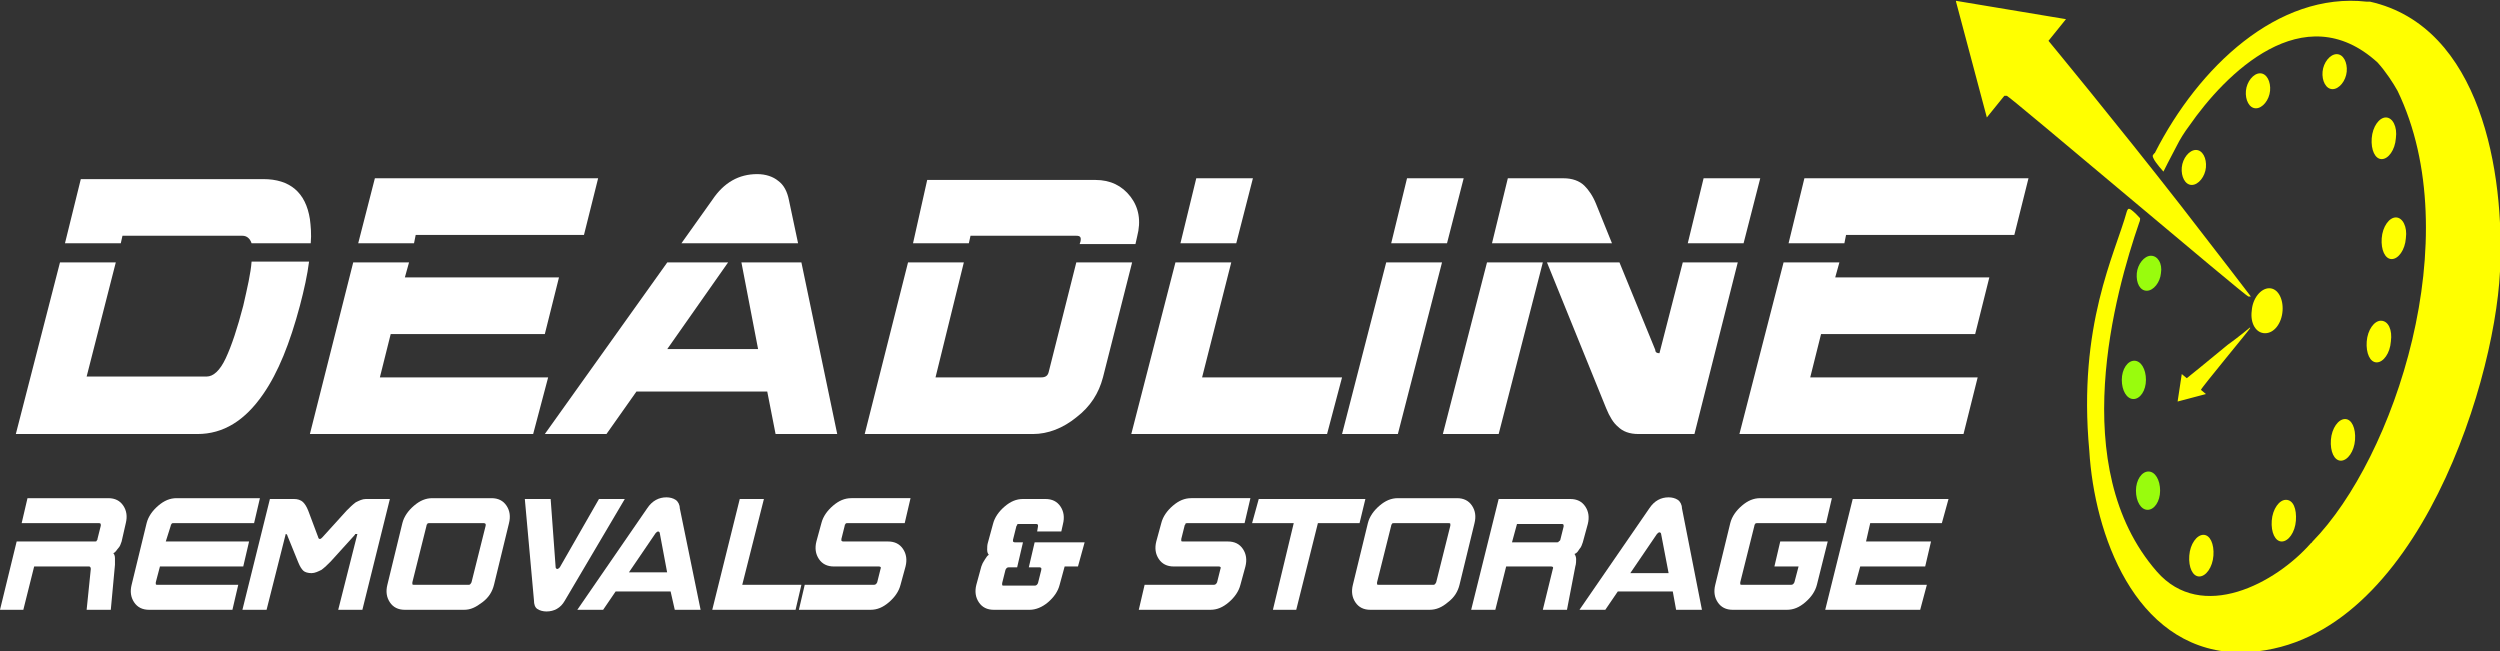
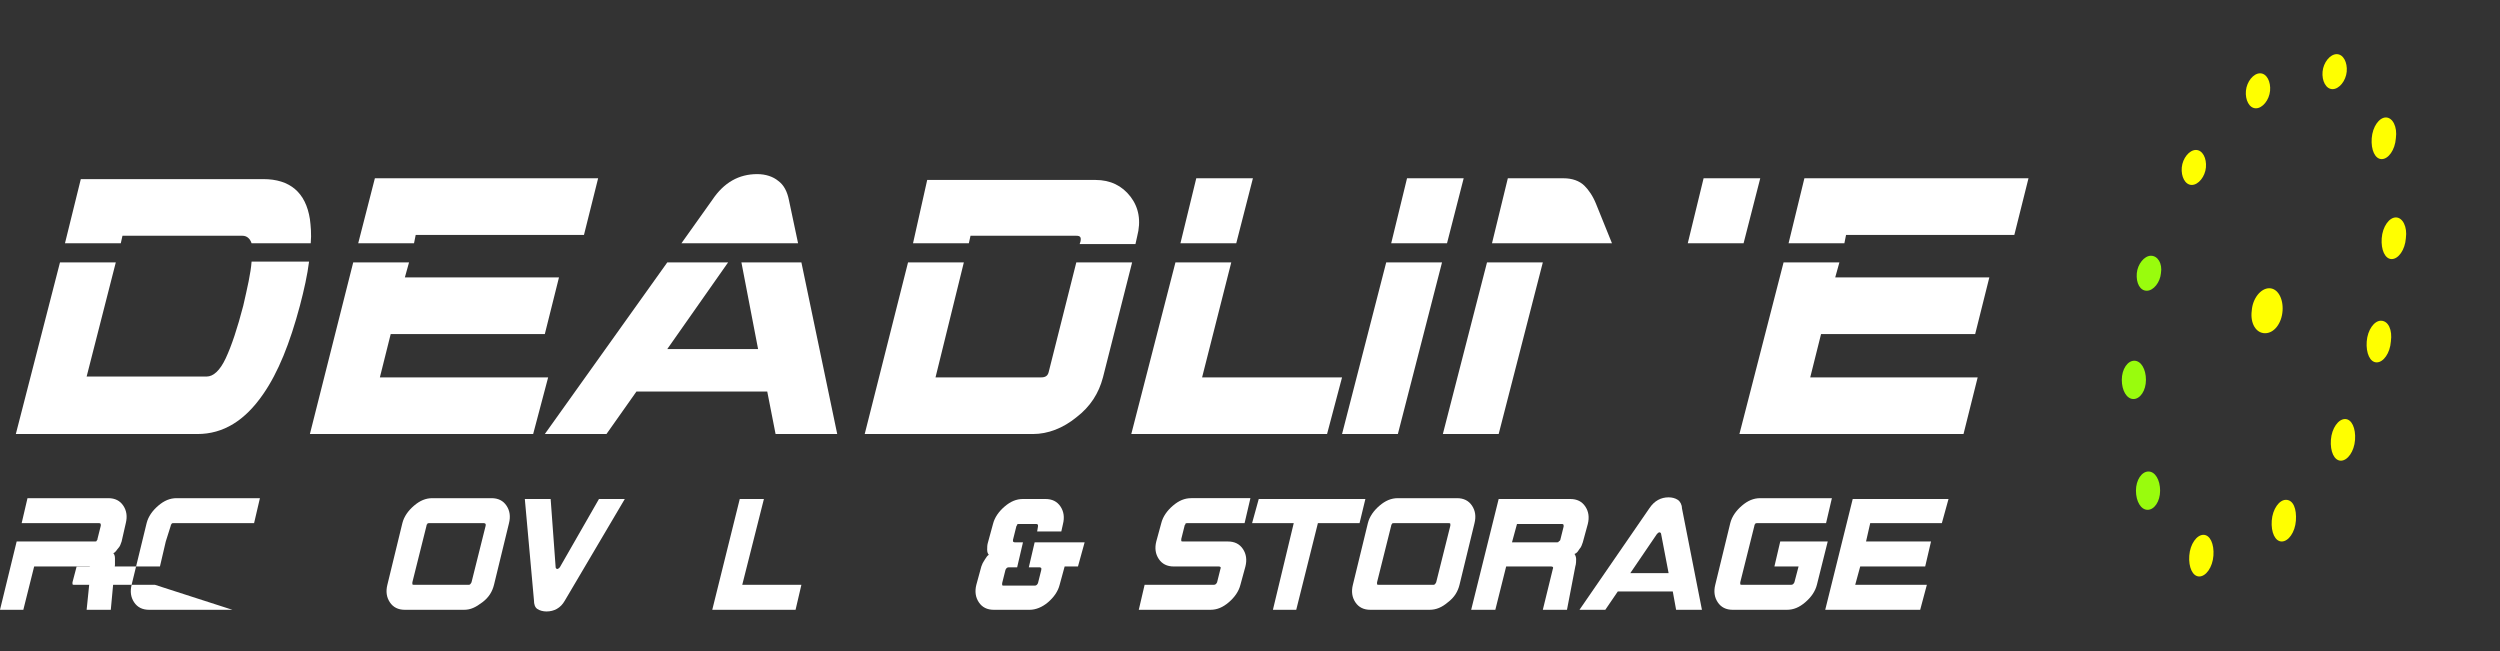
<svg xmlns="http://www.w3.org/2000/svg" version="1.1" id="Layer_1" x="0px" y="0px" viewBox="0 0 300.1 78.2" style="enable-background:new 0 0 300.1 78.2;" xml:space="preserve">
  <rect x="0" y="0" width="300.1" height="78.2" fill="#333333" stroke="none" />
  <style type="text/css">
	.st0{fill:#FFFFFF;}
	.st1{fill:#FFFF00;}
	.st2{fill:#99FC0D;}
</style>
  <path class="st0" d="M7.8,29.2h6.7l0.2-0.9h14.4c0.5,0,0.9,0.3,1.1,0.9h7.1c0.1-1.1,0-2.1-0.1-2.9c-0.5-3.2-2.4-4.8-5.6-4.8H9.7  L7.8,29.2z" />
  <polygon class="st0" points="43,29.2 49.7,29.2 49.9,28.2 70.1,28.2 71.8,21.4 45,21.4 " />
  <path class="st0" d="M81.8,29.2h14L94.7,24c-0.2-1-0.6-1.8-1.3-2.3c-0.6-0.5-1.5-0.8-2.5-0.8c-2.2,0-4,1-5.4,3.1L81.8,29.2z" />
  <path class="st0" d="M109.6,29.2h6.7l0.2-0.9h12.7c0.5,0,0.6,0.2,0.5,0.7l-0.1,0.3h6.7l0.2-0.9c0.5-1.9,0.2-3.5-0.8-4.8  s-2.4-2-4.2-2h-20.2L109.6,29.2z" />
  <polygon class="st0" points="141.7,29.2 148.4,29.2 150.4,21.4 143.6,21.4 " />
  <polygon class="st0" points="167,29.2 173.7,29.2 175.7,21.4 168.9,21.4 " />
  <path class="st0" d="M179.1,29.2h14.4l-1.9-4.7c-0.4-1-0.9-1.7-1.4-2.2c-0.6-0.6-1.5-0.9-2.5-0.9H181L179.1,29.2z" />
  <polygon class="st0" points="202.6,29.2 209.3,29.2 211.3,21.4 204.5,21.4 " />
  <polygon class="st0" points="214.7,29.2 221.4,29.2 221.6,28.2 241.8,28.2 243.5,21.4 216.6,21.4 " />
  <path class="st0" d="M13.9,31.5H7.2L1.9,52.1h21.8c3.1,0,5.7-1.6,7.9-4.8c1.8-2.6,3.2-6.1,4.4-10.6c0.5-1.9,0.9-3.7,1.1-5.3h-6.9  c-0.1,1.4-0.5,3.1-1,5.3c-0.7,2.7-1.4,4.8-2.1,6.3s-1.5,2.2-2.3,2.2H10.4L13.9,31.5z" />
  <polygon class="st0" points="49.1,31.5 42.4,31.5 37.2,52.1 64,52.1 65.8,45.3 45.6,45.3 46.9,40.1 65.4,40.1 67.1,33.3 48.6,33.3   " />
  <polygon class="st0" points="87.4,31.5 80.1,31.5 65.4,52.1 72.8,52.1 76.4,47 92.1,47 93.1,52.1 100.5,52.1 96.2,31.5 89,31.5   91,41.9 80.1,41.9 " />
  <path class="st0" d="M115.7,31.5H109l-5.2,20.6H124c1.8,0,3.6-0.7,5.2-2c1.7-1.3,2.7-2.9,3.2-4.8l3.5-13.8h-6.7l-3.3,13.1  c-0.1,0.5-0.4,0.7-0.9,0.7h-12.7L115.7,31.5z" />
  <polygon class="st0" points="147.8,31.5 141.1,31.5 135.8,52.1 159.3,52.1 161.1,45.3 144.3,45.3 " />
  <polygon class="st0" points="173.1,31.5 166.4,31.5 161.1,52.1 167.8,52.1 " />
  <polygon class="st0" points="185.2,31.5 178.5,31.5 173.2,52.1 179.9,52.1 " />
-   <path class="st0" d="M194.4,31.5h-8.7l0,0l7.1,17.5c0.4,1,0.9,1.8,1.4,2.2c0.6,0.6,1.4,0.9,2.5,0.9h6.7l5.2-20.6H202l-2.8,10.9  c-0.3,0-0.5-0.1-0.5-0.4L194.4,31.5z" />
  <polygon class="st0" points="220.8,31.5 214.1,31.5 208.8,52.1 235.7,52.1 237.4,45.3 217.3,45.3 218.6,40.1 237.1,40.1 238.8,33.3   220.3,33.3 " />
  <path class="st1" d="M272.4,34.6c-1,0-2,1.2-2.1,2.7c-0.2,1.5,0.5,2.7,1.6,2.7s2-1.2,2.1-2.7S273.4,34.6,272.4,34.6z" />
  <path class="st2" d="M258.2,30.7c-0.8,0-1.6,1-1.7,2.1c-0.1,1.2,0.4,2.1,1.2,2.1c0.8,0,1.6-1,1.7-2.1  C259.6,31.6,259,30.7,258.2,30.7z" />
  <path class="st1" d="M263.6,18c-0.8,0-1.6,1-1.7,2.1s0.4,2.1,1.2,2.1s1.6-1,1.7-2.1S264.4,18,263.6,18z" />
  <path class="st1" d="M271.3,8.8c-0.8,0-1.6,1-1.7,2.1s0.4,2.1,1.2,2.1c0.8,0,1.6-1,1.7-2.1S272.1,8.8,271.3,8.8z" />
  <path class="st1" d="M280.5,6.5c-0.8,0-1.6,1-1.7,2.1s0.4,2.1,1.2,2.1s1.6-1,1.7-2.1S281.3,6.5,280.5,6.5z" />
  <path class="st1" d="M286.4,14.1c-0.8,0-1.6,1.1-1.7,2.5s0.4,2.5,1.2,2.5s1.6-1.1,1.7-2.5C287.8,15.2,287.2,14.1,286.4,14.1z" />
  <path class="st1" d="M287.6,26.1c-0.8,0-1.6,1.1-1.7,2.5s0.4,2.5,1.2,2.5s1.6-1.1,1.7-2.5C289,27.2,288.4,26.1,287.6,26.1z" />
  <path class="st1" d="M285.8,38.5c-0.8,0-1.6,1.1-1.7,2.5s0.4,2.5,1.2,2.5s1.6-1.1,1.7-2.5C287.2,39.6,286.7,38.5,285.8,38.5z" />
  <path class="st1" d="M281.5,50.3c-0.8,0-1.6,1.1-1.7,2.5s0.4,2.5,1.2,2.5c0.8,0,1.6-1.1,1.7-2.5S282.3,50.3,281.5,50.3z" />
  <path class="st1" d="M274.4,60c-0.8,0-1.6,1.1-1.7,2.5s0.4,2.5,1.2,2.5s1.6-1.1,1.7-2.5S275.3,60,274.4,60z" />
  <path class="st1" d="M264.5,64.2c-0.8,0-1.6,1.1-1.7,2.5s0.4,2.5,1.2,2.5s1.6-1.1,1.7-2.5C265.8,65.3,265.3,64.2,264.5,64.2z" />
  <path class="st2" d="M257.9,56.6c-0.8,0-1.5,1-1.5,2.3s0.6,2.3,1.4,2.3s1.5-1,1.5-2.3S258.7,56.6,257.9,56.6z" />
  <path class="st2" d="M256.2,43.3c-0.8,0-1.5,1-1.5,2.3s0.6,2.3,1.4,2.3s1.5-1,1.5-2.3S257,43.3,256.2,43.3z" />
-   <path class="st1" d="M264.2,46.8L264.2,46.8c0-0.2,5.9-7.3,5.9-7.4v-0.1c0,0-1.3,1.1-2.7,2.1c-2.4,2-4.9,4-4.9,4l-0.6-0.5l-0.5,3.3  l0,0l3.4-0.9L264.2,46.8z M285.4,7.5c1,1.1,1.9,2.5,2.4,3.4c8.5,17.6-0.4,44.1-10.2,54.1c-0.1,0.1-0.1,0.2-0.2,0.2  c-4.2,4.8-13.1,9.6-18.5,3.4c-10.9-12.5-5-33.5-2.1-41.9c0.1-0.2,0.1-0.4,0.1-0.5c0,0-0.7-0.8-1.2-1.1c-0.2-0.1-0.3,0-0.4,0.3  c-1.4,5.1-5.9,13.6-4.5,28.7c0.6,10,5.4,23.5,17.3,24.2h0.1c20.9,0.6,31.2-31.4,31.9-45.7c0.6-11.9-2.3-29.4-15.6-32.4  c-0.1,0-0.3,0-0.4,0c-10.7-1.2-20.2,7.9-25.4,18.1c0,0.1-0.1,0.1-0.1,0.1c-0.1,0.2-0.3,0.2-0.1,0.6c0.2,0.5,1.2,1.6,1.2,1.6  s0.9-1.8,1.6-3.1c0.4-0.8,0.9-1.6,1.5-2.4C267.1,8.9,276.5-0.6,285.4,7.5z M240.6,11.5c0.1,0,0.2,0,0.3,0c0.4,0.1,28.7,24.1,29,24.1  c0.1,0,0.3,0,0.3,0s-4.2-5.5-8.4-10.9c-7.8-10-15.9-19.8-15.9-19.8l2.1-2.6l-13.2-2.2v0.1l3.7,13.9L240.6,11.5z" />
  <path class="st0" d="M13.3,73.2h-2.9l0.5-4.9c0-0.2-0.1-0.3-0.2-0.3H4.1l-1.3,5.2H0L2,65h9.4c0.1,0,0.2,0,0.2-0.1  c0.1-0.1,0.1-0.1,0.1-0.2l0.4-1.6c0-0.2,0-0.3-0.2-0.3H2.6l0.7-3H13c0.8,0,1.4,0.3,1.8,0.9c0.4,0.6,0.5,1.3,0.3,2.1L14.6,65  c-0.1,0.3-0.2,0.6-0.4,0.8s-0.3,0.5-0.6,0.6c0.1,0.1,0.2,0.3,0.2,0.6c0,0.2,0,0.5,0,0.8L13.3,73.2z" />
-   <path class="st0" d="M27.9,73.2h-10c-0.8,0-1.4-0.3-1.8-0.9s-0.5-1.3-0.3-2.1l1.8-7.4c0.2-0.8,0.7-1.5,1.4-2.1  c0.7-0.6,1.4-0.9,2.2-0.9h10l-0.7,3h-9.7c-0.1,0-0.2,0-0.2,0.1c-0.1,0.1-0.1,0.1-0.1,0.2L19.9,65h10l-0.7,3h-10l-0.5,1.9  c0,0.1,0,0.2,0,0.2c0,0.1,0.1,0.1,0.2,0.1h9.7L27.9,73.2z" />
-   <path class="st0" d="M43.5,73.2h-2.9l2.3-9.1c0,0-0.1,0-0.2,0c-0.1,0-0.1,0.1-0.1,0.1l-2.9,3.2c-0.4,0.4-0.7,0.7-1.1,1  c-0.4,0.2-0.8,0.4-1.2,0.4s-0.8-0.1-1-0.3c-0.2-0.2-0.4-0.5-0.6-1l-1.3-3.2c0-0.1-0.1-0.2-0.2-0.2L32,73.2h-2.9l3.3-13.3h2.9  c0.4,0,0.8,0.1,1.1,0.4c0.2,0.2,0.4,0.5,0.6,1l1.2,3.2c0,0.1,0.1,0.2,0.2,0.2c0.1,0,0.2-0.1,0.3-0.2l2.9-3.2c0.4-0.4,0.7-0.7,1.1-1  c0.4-0.2,0.8-0.4,1.2-0.4h2.9L43.5,73.2z" />
+   <path class="st0" d="M27.9,73.2h-10c-0.8,0-1.4-0.3-1.8-0.9s-0.5-1.3-0.3-2.1l1.8-7.4c0.2-0.8,0.7-1.5,1.4-2.1  c0.7-0.6,1.4-0.9,2.2-0.9h10l-0.7,3h-9.7c-0.1,0-0.2,0-0.2,0.1c-0.1,0.1-0.1,0.1-0.1,0.2L19.9,65l-0.7,3h-10l-0.5,1.9  c0,0.1,0,0.2,0,0.2c0,0.1,0.1,0.1,0.2,0.1h9.7L27.9,73.2z" />
  <path class="st0" d="M56.6,69.9l1.7-6.8c0-0.1,0-0.2,0-0.2s-0.1-0.1-0.2-0.1h-6.6c-0.1,0-0.2,0-0.2,0.1c-0.1,0.1-0.1,0.1-0.1,0.2  l-1.7,6.8c0,0.1,0,0.2,0,0.2c0,0.1,0.1,0.1,0.2,0.1h6.6C56.4,70.2,56.5,70.1,56.6,69.9z M59.3,70.2c-0.2,0.8-0.6,1.5-1.4,2.1  s-1.4,0.9-2.2,0.9h-7.1c-0.8,0-1.4-0.3-1.8-0.9c-0.4-0.6-0.5-1.3-0.3-2.1l1.8-7.4c0.2-0.8,0.7-1.5,1.4-2.1s1.4-0.9,2.2-0.9H59  c0.8,0,1.4,0.3,1.8,0.9s0.5,1.3,0.3,2.1L59.3,70.2z" />
  <path class="st0" d="M75,59.9l-7.2,12.2c-0.5,0.9-1.3,1.3-2.2,1.3c-0.4,0-0.8-0.1-1.1-0.3c-0.3-0.2-0.4-0.6-0.4-1L63,59.9h3.1  l0.6,8.2c0,0.1,0.1,0.2,0.2,0.2s0.2-0.1,0.3-0.2l4.7-8.2C71.9,59.9,75,59.9,75,59.9z" />
-   <path class="st0" d="M80.1,68.8L79.2,64c0-0.1-0.1-0.2-0.2-0.2s-0.2,0.1-0.3,0.2l-3.2,4.7h4.6V68.8z M84.1,73.2H81L80.5,71h-6.6  l-1.5,2.2h-3.1L77.7,61c0.6-0.9,1.4-1.3,2.3-1.3c0.4,0,0.8,0.1,1.1,0.3s0.5,0.6,0.5,1L84.1,73.2z" />
  <polygon class="st0" points="95.5,73.2 85.5,73.2 88.8,59.9 91.7,59.9 89.1,70.2 96.2,70.2 " />
-   <path class="st0" d="M108.1,70.2c-0.2,0.8-0.7,1.5-1.4,2.1c-0.7,0.6-1.4,0.9-2.2,0.9h-8.6l0.7-3h8.3c0.2,0,0.3-0.1,0.4-0.3l0.4-1.6  c0.1-0.2,0-0.3-0.2-0.3h-5.4c-0.8,0-1.4-0.3-1.8-0.9S97.8,65.8,98,65l0.6-2.2c0.2-0.8,0.7-1.5,1.4-2.1s1.4-0.9,2.2-0.9h7.1l-0.7,3  h-6.9c-0.1,0-0.2,0-0.2,0.1c-0.1,0.1-0.1,0.1-0.1,0.2l-0.4,1.6c0,0.1,0,0.2,0,0.2s0.1,0.1,0.2,0.1h5.4c0.8,0,1.4,0.3,1.8,0.9  s0.5,1.3,0.3,2.1L108.1,70.2z" />
  <path class="st0" d="M129.4,68h-1.6l-0.6,2.2c-0.2,0.8-0.7,1.5-1.4,2.1c-0.7,0.6-1.5,0.9-2.2,0.9h-4.3c-0.8,0-1.4-0.3-1.8-0.9  s-0.5-1.3-0.3-2.1l0.6-2.2c0.1-0.3,0.2-0.5,0.4-0.8s0.3-0.5,0.5-0.6c-0.1-0.1-0.2-0.3-0.2-0.6c0-0.3,0-0.6,0.1-0.9l0.6-2.2  c0.2-0.8,0.7-1.5,1.4-2.1c0.7-0.6,1.4-0.9,2.2-0.9h2.7c0.8,0,1.4,0.3,1.8,0.9s0.5,1.3,0.3,2.1l-0.2,0.9h-2.9l0.1-0.6  c0-0.1,0-0.2,0-0.2s-0.1-0.1-0.2-0.1h-2.1c-0.1,0-0.2,0-0.2,0.1s-0.1,0.1-0.1,0.2l-0.4,1.6c0,0.1,0,0.2,0,0.2s0.1,0.1,0.2,0.1h1  l-0.7,3h-1c-0.2,0-0.3,0.1-0.4,0.3l-0.4,1.6c0,0.1,0,0.2,0,0.2c0,0.1,0.1,0.1,0.2,0.1h3.7c0.2,0,0.3-0.1,0.4-0.3l0.4-1.6  c0-0.1,0-0.2,0-0.2s-0.1-0.1-0.2-0.1h-1.3l0.7-3h6L129.4,68z" />
  <path class="st0" d="M148.9,70.2c-0.2,0.8-0.7,1.5-1.4,2.1s-1.4,0.9-2.2,0.9h-8.6l0.7-3h8.3c0.2,0,0.3-0.1,0.4-0.3l0.4-1.6  c0.1-0.2,0-0.3-0.2-0.3h-5.4c-0.8,0-1.4-0.3-1.8-0.9c-0.4-0.6-0.5-1.3-0.3-2.1l0.6-2.2c0.2-0.8,0.7-1.5,1.4-2.1s1.4-0.9,2.2-0.9h7.1  l-0.7,3h-6.9c-0.1,0-0.2,0-0.2,0.1s-0.1,0.1-0.1,0.2l-0.4,1.6c0,0.1,0,0.2,0,0.2c0,0.1,0.1,0.1,0.2,0.1h5.4c0.8,0,1.4,0.3,1.8,0.9  c0.4,0.6,0.5,1.3,0.3,2.1L148.9,70.2z" />
  <polygon class="st0" points="163.2,62.8 158.2,62.8 155.6,73.2 152.8,73.2 155.3,62.8 150.3,62.8 151.1,59.9 163.9,59.9 " />
  <path class="st0" d="M172.4,69.9l1.7-6.8c0-0.1,0-0.2,0-0.2c0-0.1-0.1-0.1-0.2-0.1h-6.6c-0.1,0-0.2,0-0.2,0.1  C167,63,167,63,167,63.1l-1.7,6.8c0,0.1,0,0.2,0,0.2c0,0.1,0.1,0.1,0.2,0.1h6.6C172.2,70.2,172.3,70.1,172.4,69.9z M175.2,70.2  c-0.2,0.8-0.6,1.5-1.4,2.1c-0.7,0.6-1.4,0.9-2.2,0.9h-7.1c-0.8,0-1.4-0.3-1.8-0.9c-0.4-0.6-0.5-1.3-0.3-2.1l1.8-7.4  c0.2-0.8,0.7-1.5,1.4-2.1s1.4-0.9,2.2-0.9h7.1c0.8,0,1.4,0.3,1.8,0.9c0.4,0.6,0.5,1.3,0.3,2.1L175.2,70.2z" />
  <path class="st0" d="M187.3,64.8l0.4-1.6c0-0.2,0-0.3-0.2-0.3h-5.4l-0.6,2.2h5.4c0.1,0,0.2,0,0.2-0.1  C187.3,64.9,187.3,64.8,187.3,64.8z M188.1,73.2h-2.9l1.2-4.9c0.1-0.2,0-0.3-0.2-0.3h-5.4l-1.3,5.2h-2.9l3.3-13.3h8.6  c0.8,0,1.4,0.3,1.8,0.9c0.4,0.6,0.5,1.3,0.3,2.1l-0.6,2.2c-0.1,0.3-0.2,0.6-0.4,0.8c-0.2,0.3-0.3,0.5-0.6,0.6  c0.1,0.1,0.2,0.4,0.2,0.6s0,0.6-0.1,0.9L188.1,73.2z" />
  <path class="st0" d="M200.3,68.8l-0.9-4.7c0-0.1-0.1-0.2-0.2-0.2c-0.1,0-0.2,0.1-0.3,0.2l-3.2,4.7H200.3z M204.3,73.2h-3.1l-0.4-2.2  h-6.6l-1.5,2.2h-3.1L198,61c0.6-0.9,1.4-1.3,2.3-1.3c0.4,0,0.8,0.1,1.1,0.3s0.5,0.6,0.5,1L204.3,73.2z" />
  <path class="st0" d="M218.1,70.2c-0.2,0.8-0.7,1.5-1.4,2.1s-1.4,0.9-2.2,0.9H208c-0.8,0-1.4-0.3-1.8-0.9c-0.4-0.6-0.5-1.3-0.3-2.1  l1.8-7.4c0.2-0.8,0.7-1.5,1.4-2.1s1.4-0.9,2.2-0.9h8.6l-0.7,3h-8.3c-0.1,0-0.2,0-0.2,0.1c-0.1,0.1-0.1,0.1-0.1,0.2l-1.7,6.8  c0,0.1,0,0.2,0,0.2c0,0.1,0.1,0.1,0.2,0.1h5.9c0.2,0,0.3-0.1,0.4-0.3l0.5-1.9H213l0.7-3h5.7L218.1,70.2z" />
  <polygon class="st0" points="230.5,73.2 219.1,73.2 222.4,59.9 233.9,59.9 233.1,62.8 224.5,62.8 224,65 231.8,65 231.1,68   223.3,68 222.7,70.2 231.3,70.2 " />
</svg>